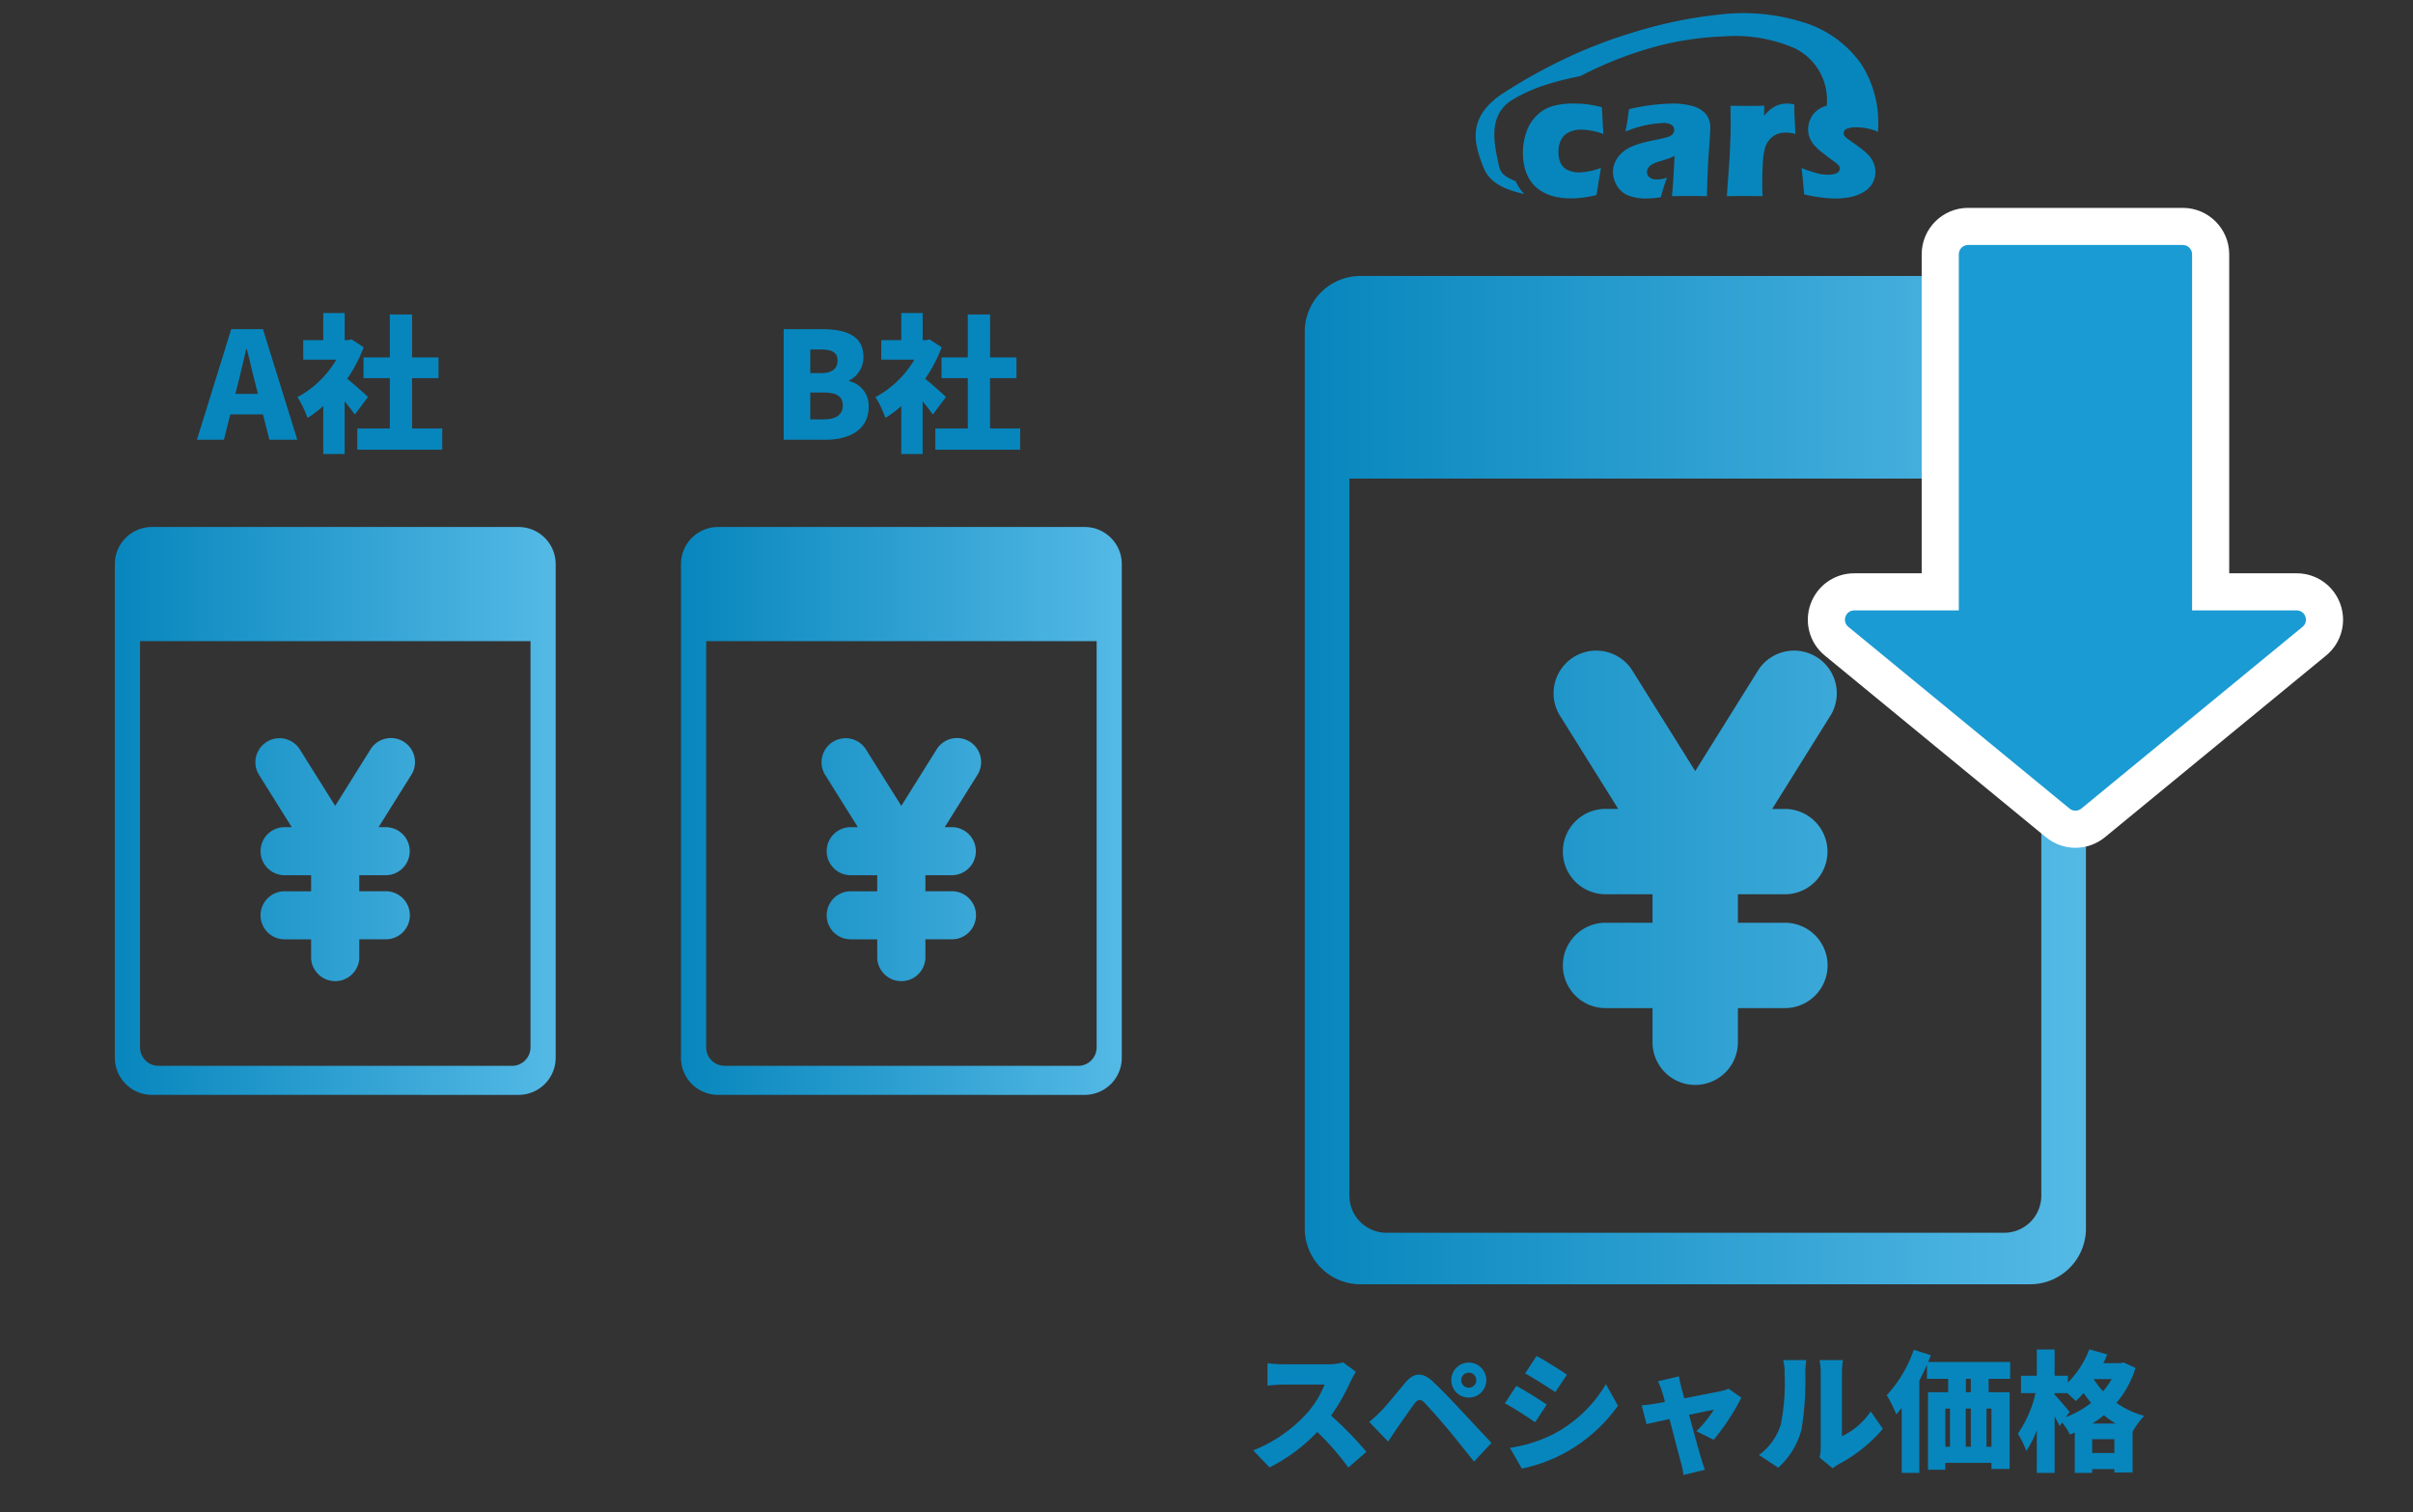
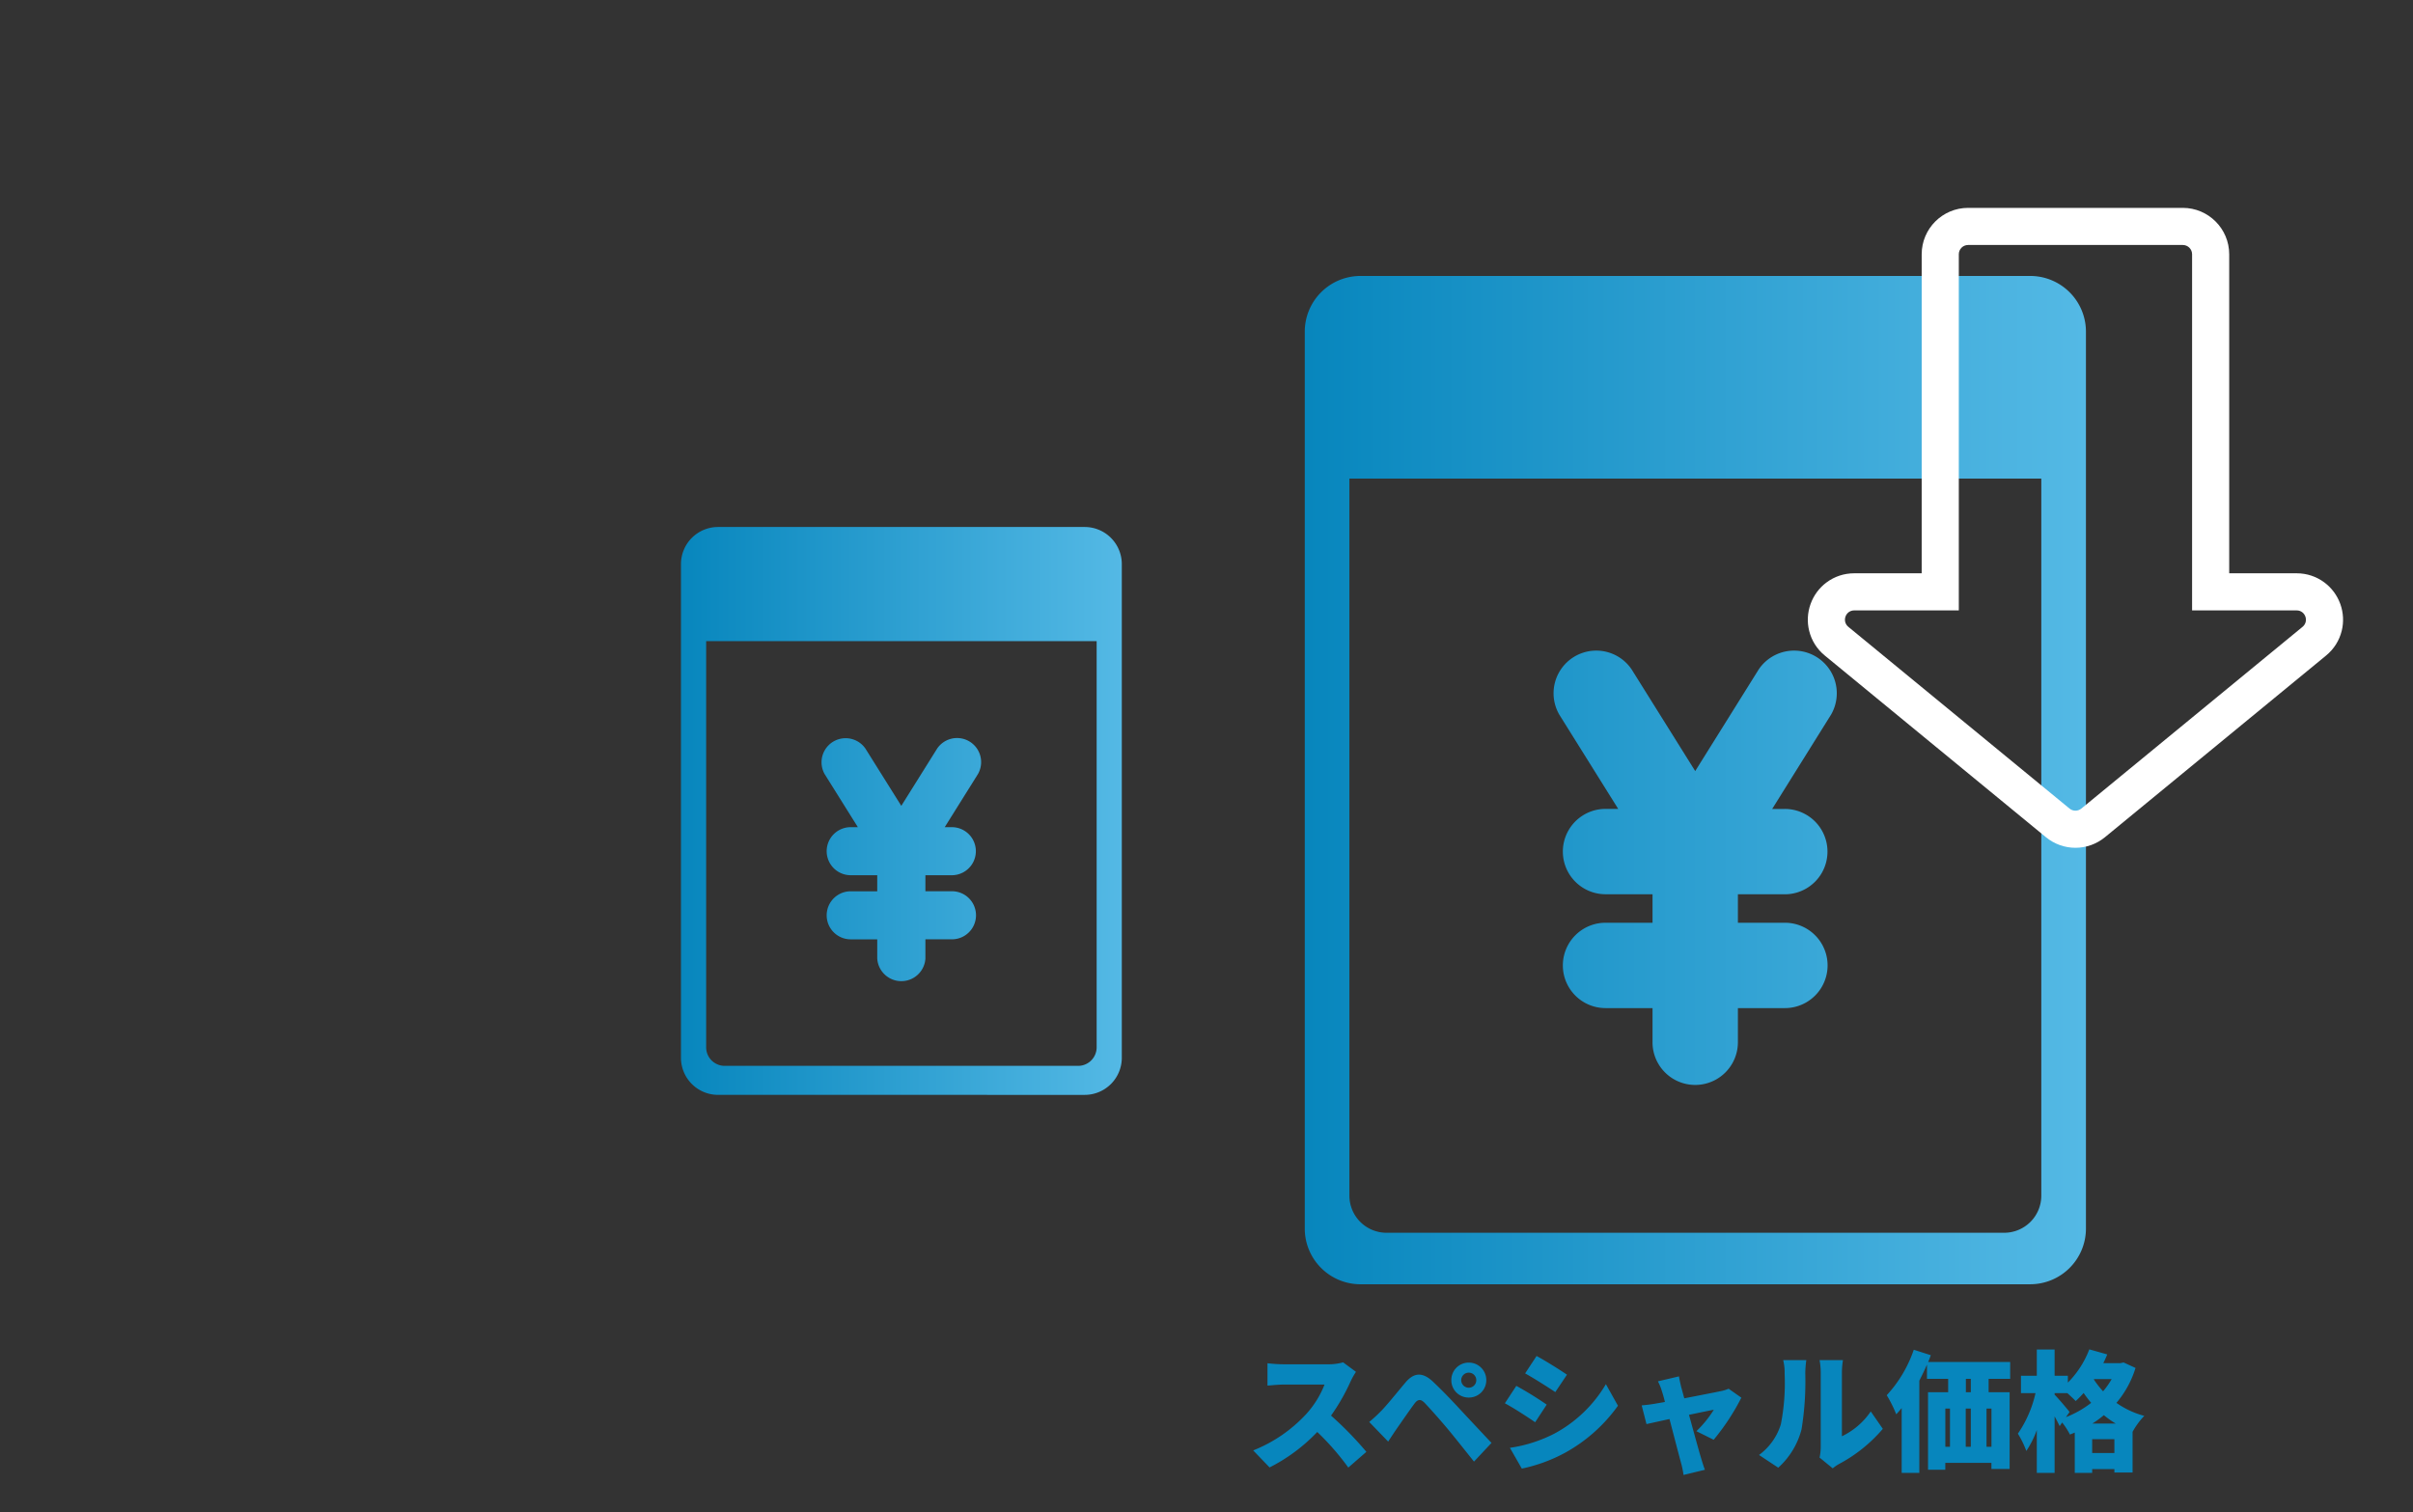
<svg xmlns="http://www.w3.org/2000/svg" width="260" height="163" viewBox="0 0 260 163">
  <rect x="0" y="0" width="260" height="163" fill="#333333" stroke="none" />
  <defs>
    <clipPath id="clip-path">
      <rect id="長方形_20809" data-name="長方形 20809" width="260" height="163" transform="translate(4098 630)" fill="none" stroke="#707070" stroke-width="1" />
    </clipPath>
    <linearGradient id="linear-gradient" y1="0.5" x2="1" y2="0.5" gradientUnits="objectBoundingBox">
      <stop offset="0" stop-color="#0786bd" />
      <stop offset="1" stop-color="#54b9e5" />
    </linearGradient>
  </defs>
  <g id="reason__icon04_cs" transform="translate(-4098 -630)" clip-path="url(#clip-path)">
    <g id="グループ_38545" data-name="グループ 38545">
      <path id="合体_363" data-name="合体 363" d="M6,108.68a6.007,6.007,0,0,1-6-6V6A6.007,6.007,0,0,1,6,0H78.172a6.007,6.007,0,0,1,6,6v96.678a6.007,6.007,0,0,1-6,6ZM4.81,99.128a4,4,0,0,0,4,4H75.362a4,4,0,0,0,4-4V21.841H4.81ZM37.472,82.592V78.913H32.409a4.6,4.6,0,0,1,0-9.2h5.063V66.642H32.409a4.6,4.6,0,0,1,0-9.2h1.362L27.42,47.273a4.6,4.6,0,0,1,7.8-4.867l6.851,10.96,6.843-10.96a4.6,4.6,0,0,1,7.8,4.867l-6.35,10.174h1.354a4.6,4.6,0,1,1,.008,9.2H46.67v3.066h5.064a4.6,4.6,0,0,1,0,9.2H46.67v3.678a4.6,4.6,0,0,1-9.2.008Z" transform="translate(4238.588 659.743)" fill="url(#linear-gradient)" />
-       <path id="合体_364" data-name="合体 364" d="M4,61.207a4,4,0,0,1-4-4V4A4,4,0,0,1,4,0H43.5a4,4,0,0,1,4,4V57.208a4,4,0,0,1-4,4ZM2.714,56.081a2,2,0,0,0,2,2H42.789a2,2,0,0,0,2-2V12.3H2.714Zm18.434-9.565V44.444H18.29a2.59,2.59,0,1,1,0-5.18h2.858V37.533H18.29a2.59,2.59,0,1,1,0-5.18h.77l-3.585-5.729a2.595,2.595,0,0,1,4.4-2.741l3.866,6.173,3.862-6.173a2.594,2.594,0,0,1,4.4,2.741l-3.584,5.729h.765a2.59,2.59,0,1,1,0,5.18H26.339V39.26H29.2a2.59,2.59,0,1,1,0,5.18H26.339v2.072a2.6,2.6,0,0,1-5.19,0Z" transform="translate(4110.374 686.801)" fill="url(#linear-gradient)" />
      <path id="合体_365" data-name="合体 365" d="M4,61.207a4,4,0,0,1-4-4V4A4,4,0,0,1,4,0H43.5a4,4,0,0,1,4,4V57.208a4,4,0,0,1-4,4ZM2.714,56.081a2,2,0,0,0,2,2H42.789a2,2,0,0,0,2-2V12.3H2.714Zm18.434-9.565V44.444H18.29a2.59,2.59,0,1,1,0-5.18h2.858V37.533H18.29a2.59,2.59,0,1,1,0-5.18h.77l-3.585-5.729a2.595,2.595,0,0,1,4.4-2.741l3.866,6.173,3.862-6.173a2.594,2.594,0,0,1,4.4,2.741l-3.584,5.729h.765a2.59,2.59,0,1,1,0,5.18H26.339V39.26H29.2a2.59,2.59,0,1,1,0,5.18H26.339v2.072a2.6,2.6,0,0,1-5.19,0Z" transform="translate(4171.374 686.801)" fill="url(#linear-gradient)" />
      <g id="合体_366" data-name="合体 366" transform="translate(4299.146 656.405)" fill="#1a9bd3" stroke-linecap="round" stroke-linejoin="round">
-         <path d="M 22.482 62.973 C 21.789 62.973 21.113 62.731 20.578 62.291 L -3.256 42.704 C -4.247 41.89 -4.609 40.583 -4.176 39.375 C -3.743 38.166 -2.635 37.386 -1.352 37.386 L 7.915 37.386 L 7.915 1 C 7.915 -0.654 9.261 -2 10.915 -2 L 34.05 -2 C 35.704 -2 37.05 -0.654 37.05 1 L 37.05 37.386 L 46.316 37.386 C 47.599 37.386 48.708 38.167 49.141 39.375 C 49.573 40.583 49.212 41.89 48.221 42.704 L 24.387 62.291 C 23.852 62.731 23.175 62.973 22.482 62.973 Z" stroke="none" />
        <path d="M 22.482 60.973 C 22.708 60.973 22.933 60.897 23.117 60.745 L 46.951 41.159 C 47.677 40.563 47.254 39.386 46.316 39.386 L 35.05 39.386 L 35.05 1 C 35.05 0.447 34.602 5.989344117551809e-06 34.05 5.989344117551809e-06 L 10.915 5.989344117551809e-06 C 10.363 5.989344117551809e-06 9.915 0.447 9.915 1 L 9.915 39.386 L -1.352 39.386 C -2.291 39.386 -2.712 40.563 -1.986 41.159 L 21.847 60.745 C 22.032 60.897 22.257 60.973 22.482 60.973 M 22.482 64.973 C 21.327 64.973 20.2 64.569 19.308 63.836 L -4.526 44.249 C -5.368 43.557 -5.951 42.637 -6.209 41.587 C -6.445 40.631 -6.393 39.633 -6.059 38.7 C -5.725 37.768 -5.132 36.964 -4.343 36.374 C -3.477 35.728 -2.443 35.386 -1.352 35.386 L 5.915 35.386 L 5.915 1 C 5.915 -1.757 8.158 -4 10.915 -4 L 34.05 -4 C 36.807 -4 39.05 -1.757 39.05 1 L 39.05 35.386 L 46.316 35.386 C 47.407 35.386 48.441 35.728 49.307 36.375 C 50.096 36.964 50.69 37.769 51.024 38.701 C 51.357 39.633 51.409 40.631 51.174 41.587 C 50.915 42.637 50.333 43.557 49.49 44.25 L 25.657 63.836 C 24.765 64.569 23.637 64.973 22.482 64.973 Z" stroke="none" fill="#fff" />
      </g>
-       <path id="パス_28559" data-name="パス 28559" d="M-9.008-5.952c.3-1.184.624-2.576.912-3.824h.064c.32,1.216.624,2.64.944,3.824l.256,1.008H-9.264ZM-13.408,0H-10.5l.688-2.736h3.52L-5.6,0h3.008l-3.7-11.92H-9.712ZM5.024-4.608c-.32-.32-1.472-1.344-2.24-1.968A15.563,15.563,0,0,0,4.56-9.968l-1.3-.848-.4.08H2.512v-2.928H.208v2.928h-2.16v2.1H1.616A10.819,10.819,0,0,1-2.576-4.592,10.015,10.015,0,0,1-1.5-2.352,12.209,12.209,0,0,0,.208-3.632V1.536h2.3v-5.68c.416.512.816,1.024,1.1,1.424ZM9.776-1.216V-6.64h2.848V-8.88H9.776V-13.5h-2.4V-8.88H4.544v2.24H7.376v5.424h-3.5V1.072h9.152V-1.216Z" transform="translate(4132.626 677.398)" fill="#0786bd" />
-       <path id="パス_28558" data-name="パス 28558" d="M-12.184,0h4.5C-5.1,0-3.032-1.088-3.032-3.52a2.7,2.7,0,0,0-2.112-2.8v-.064A2.78,2.78,0,0,0-3.592-8.96c0-2.288-1.968-2.96-4.432-2.96h-4.16ZM-9.32-7.184V-9.728h1.184c1.2,0,1.76.352,1.76,1.2,0,.816-.544,1.344-1.76,1.344Zm0,4.992v-2.9H-7.9c1.392,0,2.08.4,2.08,1.376,0,1.024-.7,1.52-2.08,1.52ZM5.3-4.608c-.32-.32-1.472-1.344-2.24-1.968A15.563,15.563,0,0,0,4.84-9.968l-1.3-.848-.4.08H2.792v-2.928H.488v2.928h-2.16v2.1H1.9A10.819,10.819,0,0,1-2.3-4.592a10.015,10.015,0,0,1,1.072,2.24A12.209,12.209,0,0,0,.488-3.632V1.536h2.3v-5.68c.416.512.816,1.024,1.1,1.424Zm4.752,3.392V-6.64H12.9V-8.88H10.056V-13.5h-2.4V-8.88H4.824v2.24H7.656v5.424h-3.5V1.072H13.3V-1.216Z" transform="translate(4194.626 677.398)" fill="#0786bd" />
-       <path id="パス_28557" data-name="パス 28557" d="M-36.568-9.562l-1.386-1.022a5.923,5.923,0,0,1-1.68.21H-44.31a16.618,16.618,0,0,1-1.792-.112v2.408c.392-.028,1.162-.112,1.792-.112h4.354a10.266,10.266,0,0,1-1.96,3.164,15.611,15.611,0,0,1-5.726,3.934L-45.878.742A18.759,18.759,0,0,0-40.74-3.08,27.8,27.8,0,0,1-37.394.756l1.946-1.694a37.3,37.3,0,0,0-3.808-3.906,21.7,21.7,0,0,0,2.114-3.7A7.844,7.844,0,0,1-36.568-9.562Zm11.34.9a.813.813,0,0,1,.812-.812.813.813,0,0,1,.812.812.813.813,0,0,1-.812.812A.813.813,0,0,1-25.228-8.666Zm-1.064,0A1.858,1.858,0,0,0-24.416-6.79a1.87,1.87,0,0,0,1.89-1.876,1.882,1.882,0,0,0-1.89-1.89A1.87,1.87,0,0,0-26.292-8.666ZM-35.14-4.158-33.1-2.044c.266-.406.616-.938.952-1.428.532-.756,1.414-2.044,1.9-2.688.35-.462.658-.476,1.064-.07.462.476,1.666,1.82,2.492,2.814.784.938,1.932,2.394,2.842,3.528L-21.966-1.9c-1.078-1.148-2.534-2.7-3.472-3.71-.854-.924-1.848-1.96-2.842-2.9-1.162-1.092-2.086-.938-2.968.112-1.008,1.2-2.03,2.478-2.646,3.094A15.282,15.282,0,0,1-35.14-4.158Zm18.032-7.112L-18.34-9.394c.98.546,2.408,1.456,3.248,2.016l1.26-1.876C-14.63-9.8-16.128-10.738-17.108-11.27Zm-2.87,9.9L-18.7.868a17.078,17.078,0,0,0,4.69-1.722,17.173,17.173,0,0,0,5.67-5.054l-1.3-2.324a14.284,14.284,0,0,1-5.53,5.32A15.234,15.234,0,0,1-19.978-1.372Zm.686-6.678-1.232,1.876c.994.532,2.408,1.456,3.262,2.044l1.246-1.9A38.114,38.114,0,0,0-19.292-8.05ZM-1.764-9.072l-2.268.532A5.985,5.985,0,0,1-3.6-7.462c.1.294.21.7.322,1.148-.546.1-.966.168-1.148.2-.49.084-.9.126-1.358.168l.518,2.016,2.478-.546C-2.3-2.632-1.778-.6-1.554.21a9.576,9.576,0,0,1,.28,1.344l2.3-.56C.91.7.686-.028.616-.266.378-1.05-.168-3.052-.686-4.928c1.26-.266,2.352-.49,2.674-.546A11.928,11.928,0,0,1,.112-3.164l1.862.924A24.357,24.357,0,0,0,4.956-6.776L3.584-7.742a3.821,3.821,0,0,1-.8.252c-.588.126-2.324.462-3.976.784-.126-.462-.238-.882-.336-1.218C-1.61-8.288-1.708-8.694-1.764-9.072ZM13.384-.322,14.8.84A4.741,4.741,0,0,1,15.47.378,16.167,16.167,0,0,0,20.2-3.416L18.9-5.292a7.842,7.842,0,0,1-3.108,2.674V-9.506a8.5,8.5,0,0,1,.112-1.316h-2.52a7.326,7.326,0,0,1,.126,1.3v8.036A5.355,5.355,0,0,1,13.384-.322ZM6.86-.6,8.932.77a8.419,8.419,0,0,0,2.506-4.116,32.1,32.1,0,0,0,.406-6.062,11.066,11.066,0,0,1,.112-1.414H9.464A5.431,5.431,0,0,1,9.618-9.38a23.006,23.006,0,0,1-.406,5.474A6.432,6.432,0,0,1,6.86-.6ZM29.68-7.364h-.532V-8.806h.532Zm2.226,5.88h-.532V-5.6h.532ZM26.936-5.6h.5v4.116h-.5Zm2.744,0v4.116h-.546V-5.6Zm4.242-3.206v-1.82H25.088c.1-.238.2-.49.28-.728l-1.834-.588a13.734,13.734,0,0,1-2.912,4.9,13.379,13.379,0,0,1,1.022,2.058q.294-.315.588-.672V1.33h1.9V-8.61c.294-.574.574-1.148.826-1.736v1.54h2.282v1.442h-2.17V.994h1.862V.252h4.97V.91h1.96V-7.364H31.6V-8.806ZM42.784-3.99a11.065,11.065,0,0,0,1.232-.9,10.378,10.378,0,0,0,1.274.9ZM42.756-.812V-2.3H45.15V-.812ZM40.32-5.236C40.1-5.53,39.088-6.72,38.71-7.1v-.168h1.372c.336.308.7.644.9.854a10.067,10.067,0,0,0,.854-.868c.238.35.518.714.812,1.064a10.754,10.754,0,0,1-2.716,1.54Zm4.536-3.542a8.559,8.559,0,0,1-.924,1.316,10.146,10.146,0,0,1-.994-1.274l.028-.042Zm1.288-1.792-.336.07H43.96c.154-.308.294-.63.42-.938l-1.932-.546A10.258,10.258,0,0,1,40.138-8.4v-.742H38.71V-11.97H36.792v2.828H35.084v1.876h1.568a12.571,12.571,0,0,1-1.9,4.368,10.416,10.416,0,0,1,.91,1.862A10.237,10.237,0,0,0,36.792-3.29V1.33H38.71V-4.76c.21.378.406.756.546,1.05l.266-.392a7.812,7.812,0,0,1,.84,1.3c.168-.07.35-.14.518-.21V1.33h1.876V.924H45.15v.364h1.96v-4.41h.014A8.262,8.262,0,0,1,48.37-4.816a9.391,9.391,0,0,1-3-1.4,10.645,10.645,0,0,0,2.058-3.766Z" transform="translate(4280.674 787.422)" fill="#0786bd" />
-       <path id="パス_17785" data-name="パス 17785" d="M588.93,381.47q.179-.937.228-1.293c.033-.238.084-.605.153-1.11a22.418,22.418,0,0,1,4.714-.605,7.856,7.856,0,0,1,2.058.255,2.981,2.981,0,0,1,1.455.814,2.278,2.278,0,0,1,.524,1.612q0,.531-.143,2.4t-.215,4.9q-.937-.019-1.862-.019c-.6,0-1.237.007-1.911.019q.132-1.05.29-4.337a5.781,5.781,0,0,1-.566.251c-.136.047-.375.13-.715.234s-.613.188-.8.26a1.909,1.909,0,0,0-.5.273,1.013,1.013,0,0,0-.3.339.806.806,0,0,0-.091.388.741.741,0,0,0,.262.562,1.225,1.225,0,0,0,.823.23,3.083,3.083,0,0,0,.434-.032,4,4,0,0,0,.631-.163q-.278.724-.664,2.11a9.577,9.577,0,0,1-1.552.136,5.145,5.145,0,0,1-1.97-.329,2.475,2.475,0,0,1-1.211-1.063,2.919,2.919,0,0,1-.422-1.472,2.559,2.559,0,0,1,.156-.879,2.869,2.869,0,0,1,.492-.84,3.363,3.363,0,0,1,.778-.7,5.5,5.5,0,0,1,1.221-.55,15.679,15.679,0,0,1,1.966-.484q.495-.1.909-.2a4.108,4.108,0,0,0,.588-.192.992.992,0,0,0,.284-.189.645.645,0,0,0,.157-.228.666.666,0,0,0,.047-.25.631.631,0,0,0-.3-.562,1.632,1.632,0,0,0-.891-.2,11.759,11.759,0,0,0-4.035.919m10.9,6.971.3-4.239.1-2.435c.007-.44.009-.886.009-1.346s-.007-1.04-.019-1.728q1.153.019,1.83.019c.531,0,1.136-.007,1.823-.019l-.042,1.09a6.961,6.961,0,0,1,.615-.625,3.039,3.039,0,0,1,.543-.372,2.628,2.628,0,0,1,.641-.247,2.889,2.889,0,0,1,.7-.081,3.4,3.4,0,0,1,.766.1c.007.693.022,1.263.051,1.715l.068,1.468a3.511,3.511,0,0,0-.986-.156,2.653,2.653,0,0,0-.99.166,2.053,2.053,0,0,0-.739.511,2.483,2.483,0,0,0-.511.842,6.063,6.063,0,0,0-.267,1.6q-.079,1.095-.079,2.507,0,.5.04,1.231-.929-.019-1.862-.019t-1.992.019m-21.813-.22c-1.806-.445-3.693-1.034-4.413-2.888-.94-2.416-1.9-5.255,2-7.911h0a58.063,58.063,0,0,1,7.112-3.953,52.441,52.441,0,0,1,7.351-2.778,47.919,47.919,0,0,1,9.038-1.835,21.616,21.616,0,0,1,9.112.889,11.892,11.892,0,0,1,6.066,4.415,11.681,11.681,0,0,1,1.831,7.234l-.007.144-.113-.087-.018-.013a6,6,0,0,0-2.134-.42,2.848,2.848,0,0,0-1.087.153.5.5,0,0,0-.336.475.527.527,0,0,0,.039.2.637.637,0,0,0,.138.2,2.111,2.111,0,0,0,.247.215c.1.072.335.241.715.507s.677.489.892.664a5.03,5.03,0,0,1,.814.774,2.811,2.811,0,0,1,.426.766,2.481,2.481,0,0,1,.147.853,2.437,2.437,0,0,1-.329,1.244,2.588,2.588,0,0,1-.993.95,4.588,4.588,0,0,1-1.435.528,8.527,8.527,0,0,1-1.591.147,13.41,13.41,0,0,1-1.388-.1c-.556-.066-1.2-.176-1.941-.336-.025-.279-.051-.576-.075-.886s-.066-.735-.124-1.277l-.075-.69a14.446,14.446,0,0,0,1.583.544,4.738,4.738,0,0,0,1.226.179,2.8,2.8,0,0,0,.754-.085.854.854,0,0,0,.423-.247.493.493,0,0,0,.032-.635,1.993,1.993,0,0,0-.449-.4q-.776-.572-1.367-1.042a5.656,5.656,0,0,1-.889-.83,2.731,2.731,0,0,1-.456-.78,2.472,2.472,0,0,1-.156-.868,2.634,2.634,0,0,1,.452-1.481,2.563,2.563,0,0,1,1.331-1c.071-.025.143-.048.218-.069a6.188,6.188,0,0,0-3.458-6.2,16.161,16.161,0,0,0-7.668-1.268,33.029,33.029,0,0,0-7.964,1.277,41.508,41.508,0,0,0-7.462,3l-.01.005h-.009a31.977,31.977,0,0,0-3.652.919A17.525,17.525,0,0,0,576.834,378c-2.75,1.641-2.11,4.63-1.52,7.251.195.863.868,1.2,1.782,1.586a5.159,5.159,0,0,0,.93,1.388m8.251-2.827q-.048.381-.225,1.4l-.243,1.527c-3.984.985-7.931.113-7.931-4.581a6.611,6.611,0,0,1,.4-2.278,4.455,4.455,0,0,1,1.184-1.808,4.026,4.026,0,0,1,1.742-.953,8.432,8.432,0,0,1,2.109-.245,12.939,12.939,0,0,1,1.364.072,13.8,13.8,0,0,1,1.7.318l.019.219c.017.228.032.462.042.7s.03.613.058,1.127l.055.846a7.557,7.557,0,0,0-2.412-.469,2.891,2.891,0,0,0-1.322.29,1.861,1.861,0,0,0-.84.837,2.855,2.855,0,0,0-.27,1.27,2.761,2.761,0,0,0,.245,1.226,1.541,1.541,0,0,0,.778.742,2.735,2.735,0,0,0,1.172.247,5.023,5.023,0,0,0,.769-.068c.3-.042.554-.094.775-.146a8.225,8.225,0,0,0,.833-.274" transform="translate(3684.216 262.698)" fill="#0786bd" fill-rule="evenodd" />
+       <path id="パス_28557" data-name="パス 28557" d="M-36.568-9.562l-1.386-1.022a5.923,5.923,0,0,1-1.68.21H-44.31a16.618,16.618,0,0,1-1.792-.112v2.408c.392-.028,1.162-.112,1.792-.112h4.354a10.266,10.266,0,0,1-1.96,3.164,15.611,15.611,0,0,1-5.726,3.934L-45.878.742A18.759,18.759,0,0,0-40.74-3.08,27.8,27.8,0,0,1-37.394.756l1.946-1.694a37.3,37.3,0,0,0-3.808-3.906,21.7,21.7,0,0,0,2.114-3.7A7.844,7.844,0,0,1-36.568-9.562Zm11.34.9a.813.813,0,0,1,.812-.812.813.813,0,0,1,.812.812.813.813,0,0,1-.812.812A.813.813,0,0,1-25.228-8.666m-1.064,0A1.858,1.858,0,0,0-24.416-6.79a1.87,1.87,0,0,0,1.89-1.876,1.882,1.882,0,0,0-1.89-1.89A1.87,1.87,0,0,0-26.292-8.666ZM-35.14-4.158-33.1-2.044c.266-.406.616-.938.952-1.428.532-.756,1.414-2.044,1.9-2.688.35-.462.658-.476,1.064-.07.462.476,1.666,1.82,2.492,2.814.784.938,1.932,2.394,2.842,3.528L-21.966-1.9c-1.078-1.148-2.534-2.7-3.472-3.71-.854-.924-1.848-1.96-2.842-2.9-1.162-1.092-2.086-.938-2.968.112-1.008,1.2-2.03,2.478-2.646,3.094A15.282,15.282,0,0,1-35.14-4.158Zm18.032-7.112L-18.34-9.394c.98.546,2.408,1.456,3.248,2.016l1.26-1.876C-14.63-9.8-16.128-10.738-17.108-11.27Zm-2.87,9.9L-18.7.868a17.078,17.078,0,0,0,4.69-1.722,17.173,17.173,0,0,0,5.67-5.054l-1.3-2.324a14.284,14.284,0,0,1-5.53,5.32A15.234,15.234,0,0,1-19.978-1.372Zm.686-6.678-1.232,1.876c.994.532,2.408,1.456,3.262,2.044l1.246-1.9A38.114,38.114,0,0,0-19.292-8.05ZM-1.764-9.072l-2.268.532A5.985,5.985,0,0,1-3.6-7.462c.1.294.21.7.322,1.148-.546.1-.966.168-1.148.2-.49.084-.9.126-1.358.168l.518,2.016,2.478-.546C-2.3-2.632-1.778-.6-1.554.21a9.576,9.576,0,0,1,.28,1.344l2.3-.56C.91.7.686-.028.616-.266.378-1.05-.168-3.052-.686-4.928c1.26-.266,2.352-.49,2.674-.546A11.928,11.928,0,0,1,.112-3.164l1.862.924A24.357,24.357,0,0,0,4.956-6.776L3.584-7.742a3.821,3.821,0,0,1-.8.252c-.588.126-2.324.462-3.976.784-.126-.462-.238-.882-.336-1.218C-1.61-8.288-1.708-8.694-1.764-9.072ZM13.384-.322,14.8.84A4.741,4.741,0,0,1,15.47.378,16.167,16.167,0,0,0,20.2-3.416L18.9-5.292a7.842,7.842,0,0,1-3.108,2.674V-9.506a8.5,8.5,0,0,1,.112-1.316h-2.52a7.326,7.326,0,0,1,.126,1.3v8.036A5.355,5.355,0,0,1,13.384-.322ZM6.86-.6,8.932.77a8.419,8.419,0,0,0,2.506-4.116,32.1,32.1,0,0,0,.406-6.062,11.066,11.066,0,0,1,.112-1.414H9.464A5.431,5.431,0,0,1,9.618-9.38a23.006,23.006,0,0,1-.406,5.474A6.432,6.432,0,0,1,6.86-.6ZM29.68-7.364h-.532V-8.806h.532Zm2.226,5.88h-.532V-5.6h.532ZM26.936-5.6h.5v4.116h-.5Zm2.744,0v4.116h-.546V-5.6Zm4.242-3.206v-1.82H25.088c.1-.238.2-.49.28-.728l-1.834-.588a13.734,13.734,0,0,1-2.912,4.9,13.379,13.379,0,0,1,1.022,2.058q.294-.315.588-.672V1.33h1.9V-8.61c.294-.574.574-1.148.826-1.736v1.54h2.282v1.442h-2.17V.994h1.862V.252h4.97V.91h1.96V-7.364H31.6V-8.806ZM42.784-3.99a11.065,11.065,0,0,0,1.232-.9,10.378,10.378,0,0,0,1.274.9ZM42.756-.812V-2.3H45.15V-.812ZM40.32-5.236C40.1-5.53,39.088-6.72,38.71-7.1v-.168h1.372c.336.308.7.644.9.854a10.067,10.067,0,0,0,.854-.868c.238.35.518.714.812,1.064a10.754,10.754,0,0,1-2.716,1.54Zm4.536-3.542a8.559,8.559,0,0,1-.924,1.316,10.146,10.146,0,0,1-.994-1.274l.028-.042Zm1.288-1.792-.336.07H43.96c.154-.308.294-.63.42-.938l-1.932-.546A10.258,10.258,0,0,1,40.138-8.4v-.742H38.71V-11.97H36.792v2.828H35.084v1.876h1.568a12.571,12.571,0,0,1-1.9,4.368,10.416,10.416,0,0,1,.91,1.862A10.237,10.237,0,0,0,36.792-3.29V1.33H38.71V-4.76c.21.378.406.756.546,1.05l.266-.392a7.812,7.812,0,0,1,.84,1.3c.168-.07.35-.14.518-.21V1.33h1.876V.924H45.15v.364h1.96v-4.41h.014A8.262,8.262,0,0,1,48.37-4.816a9.391,9.391,0,0,1-3-1.4,10.645,10.645,0,0,0,2.058-3.766Z" transform="translate(4280.674 787.422)" fill="#0786bd" />
    </g>
  </g>
</svg>